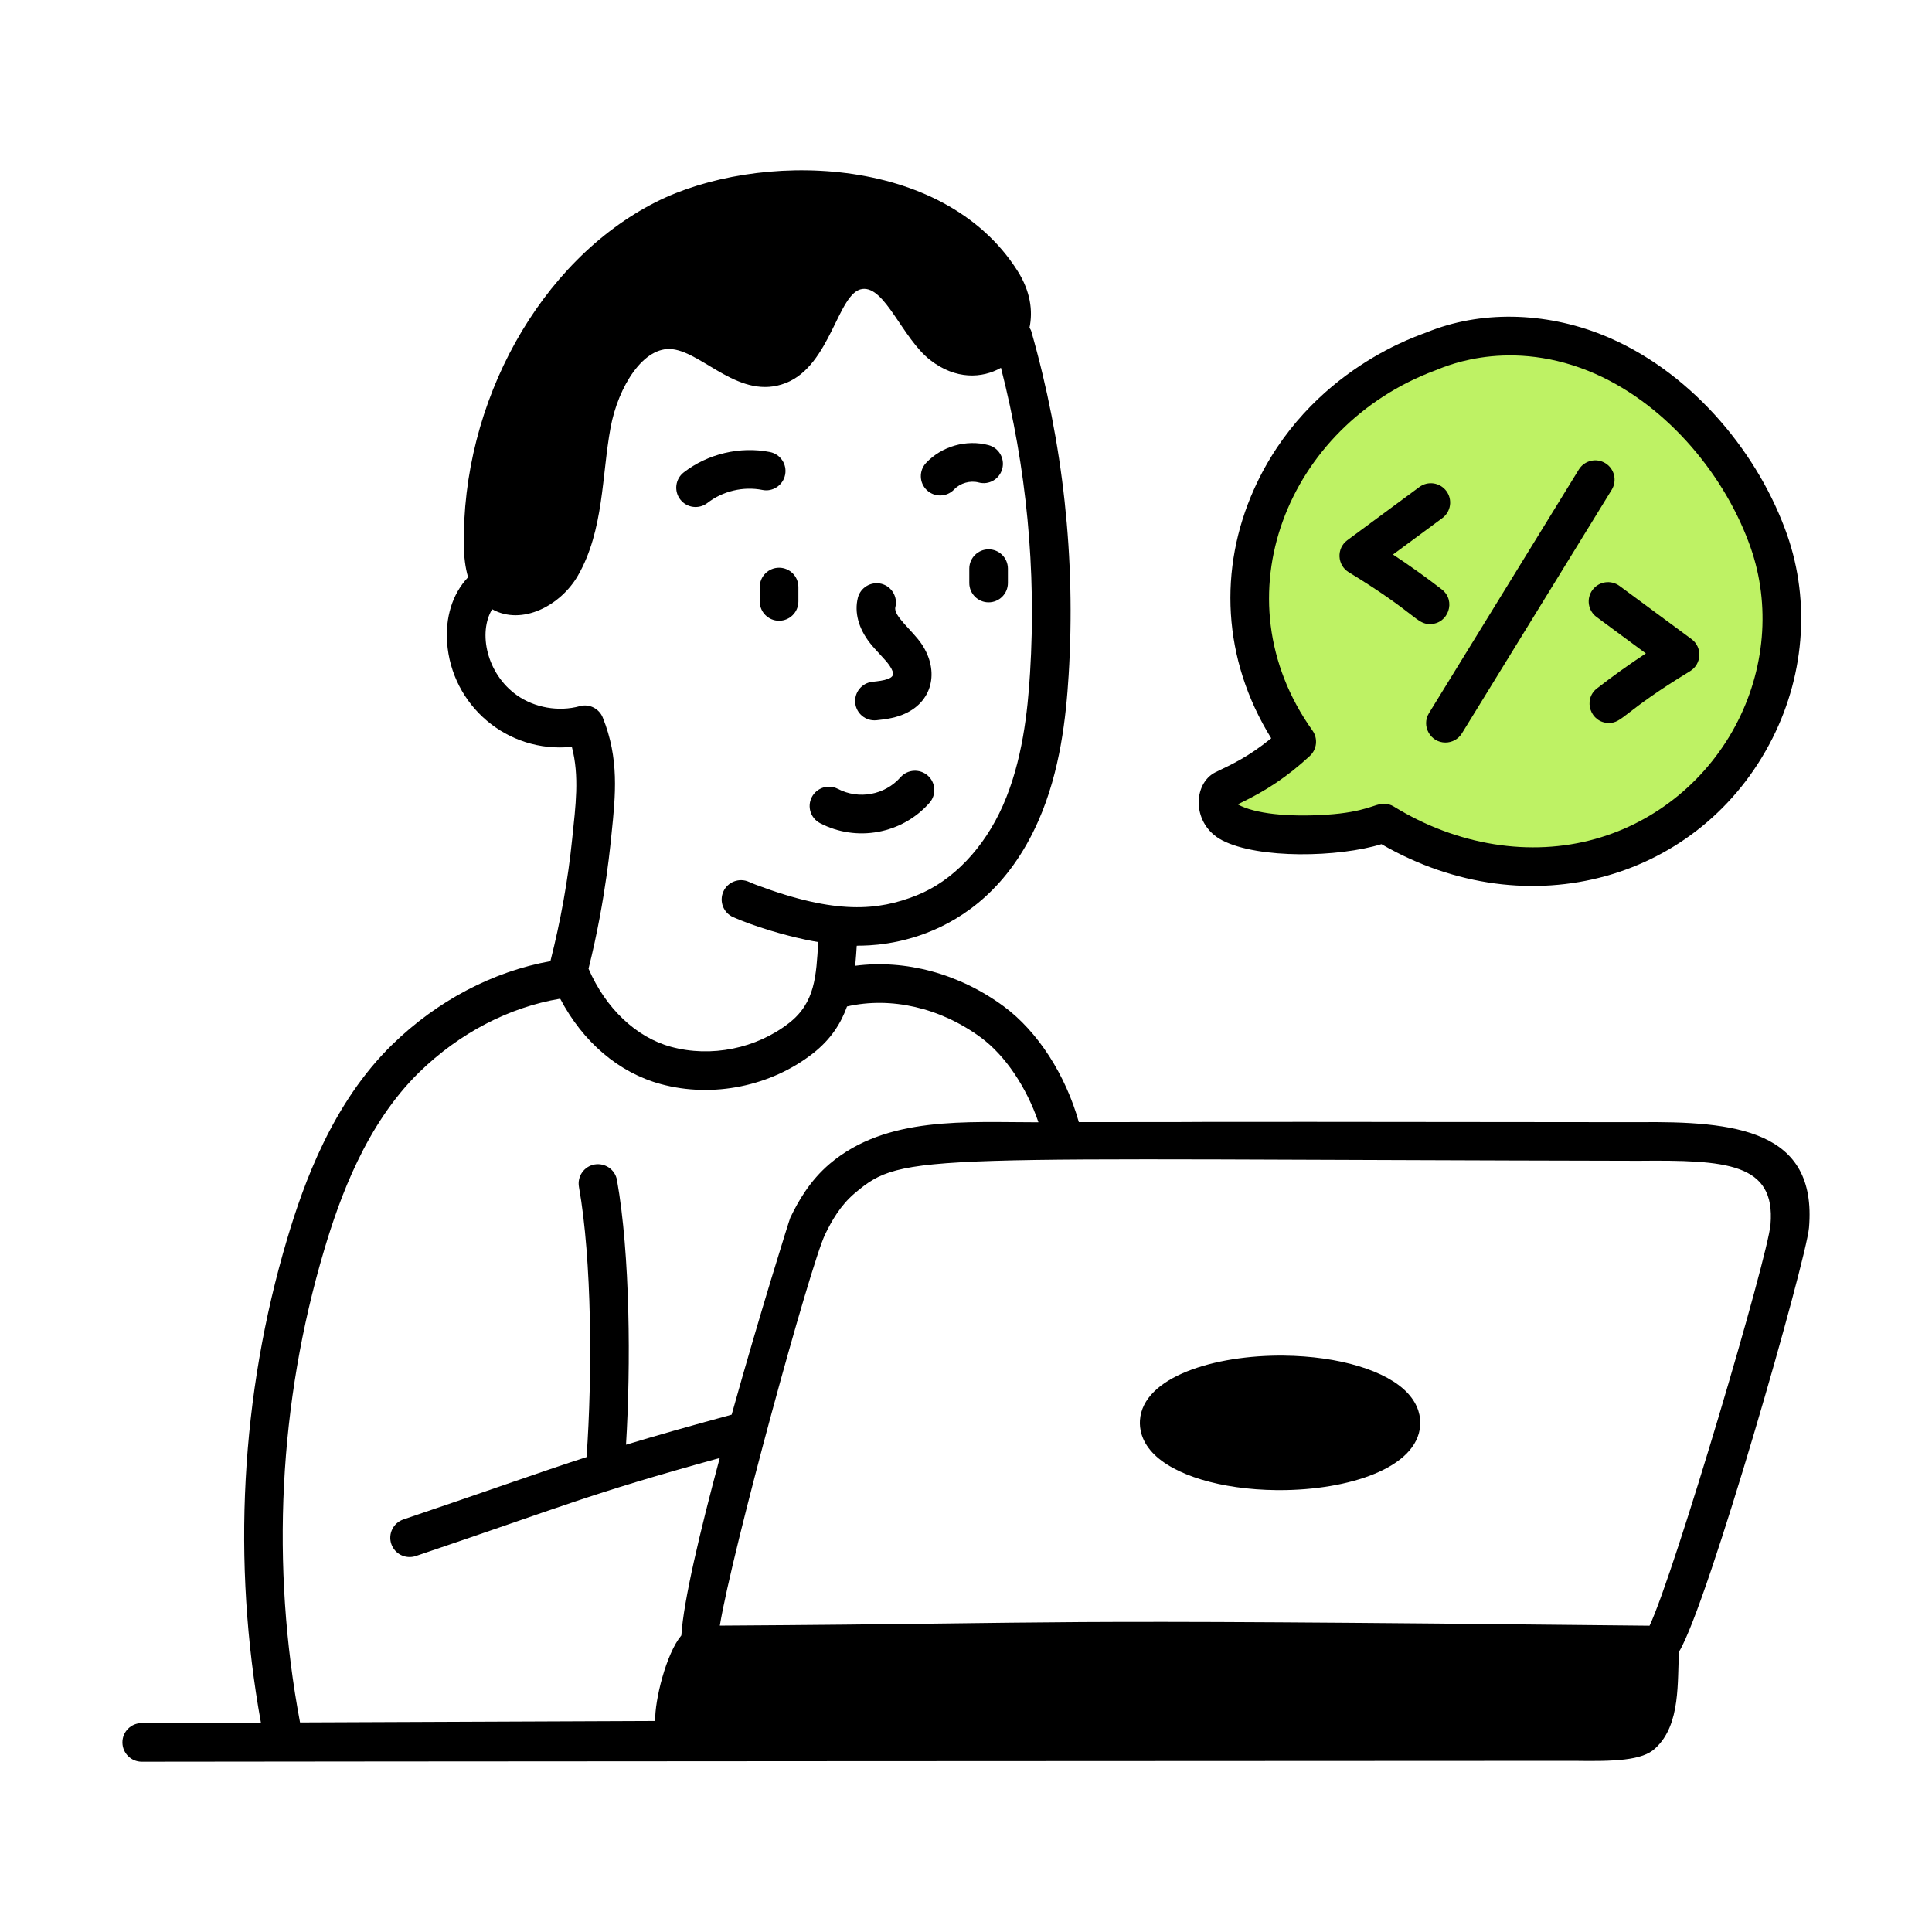
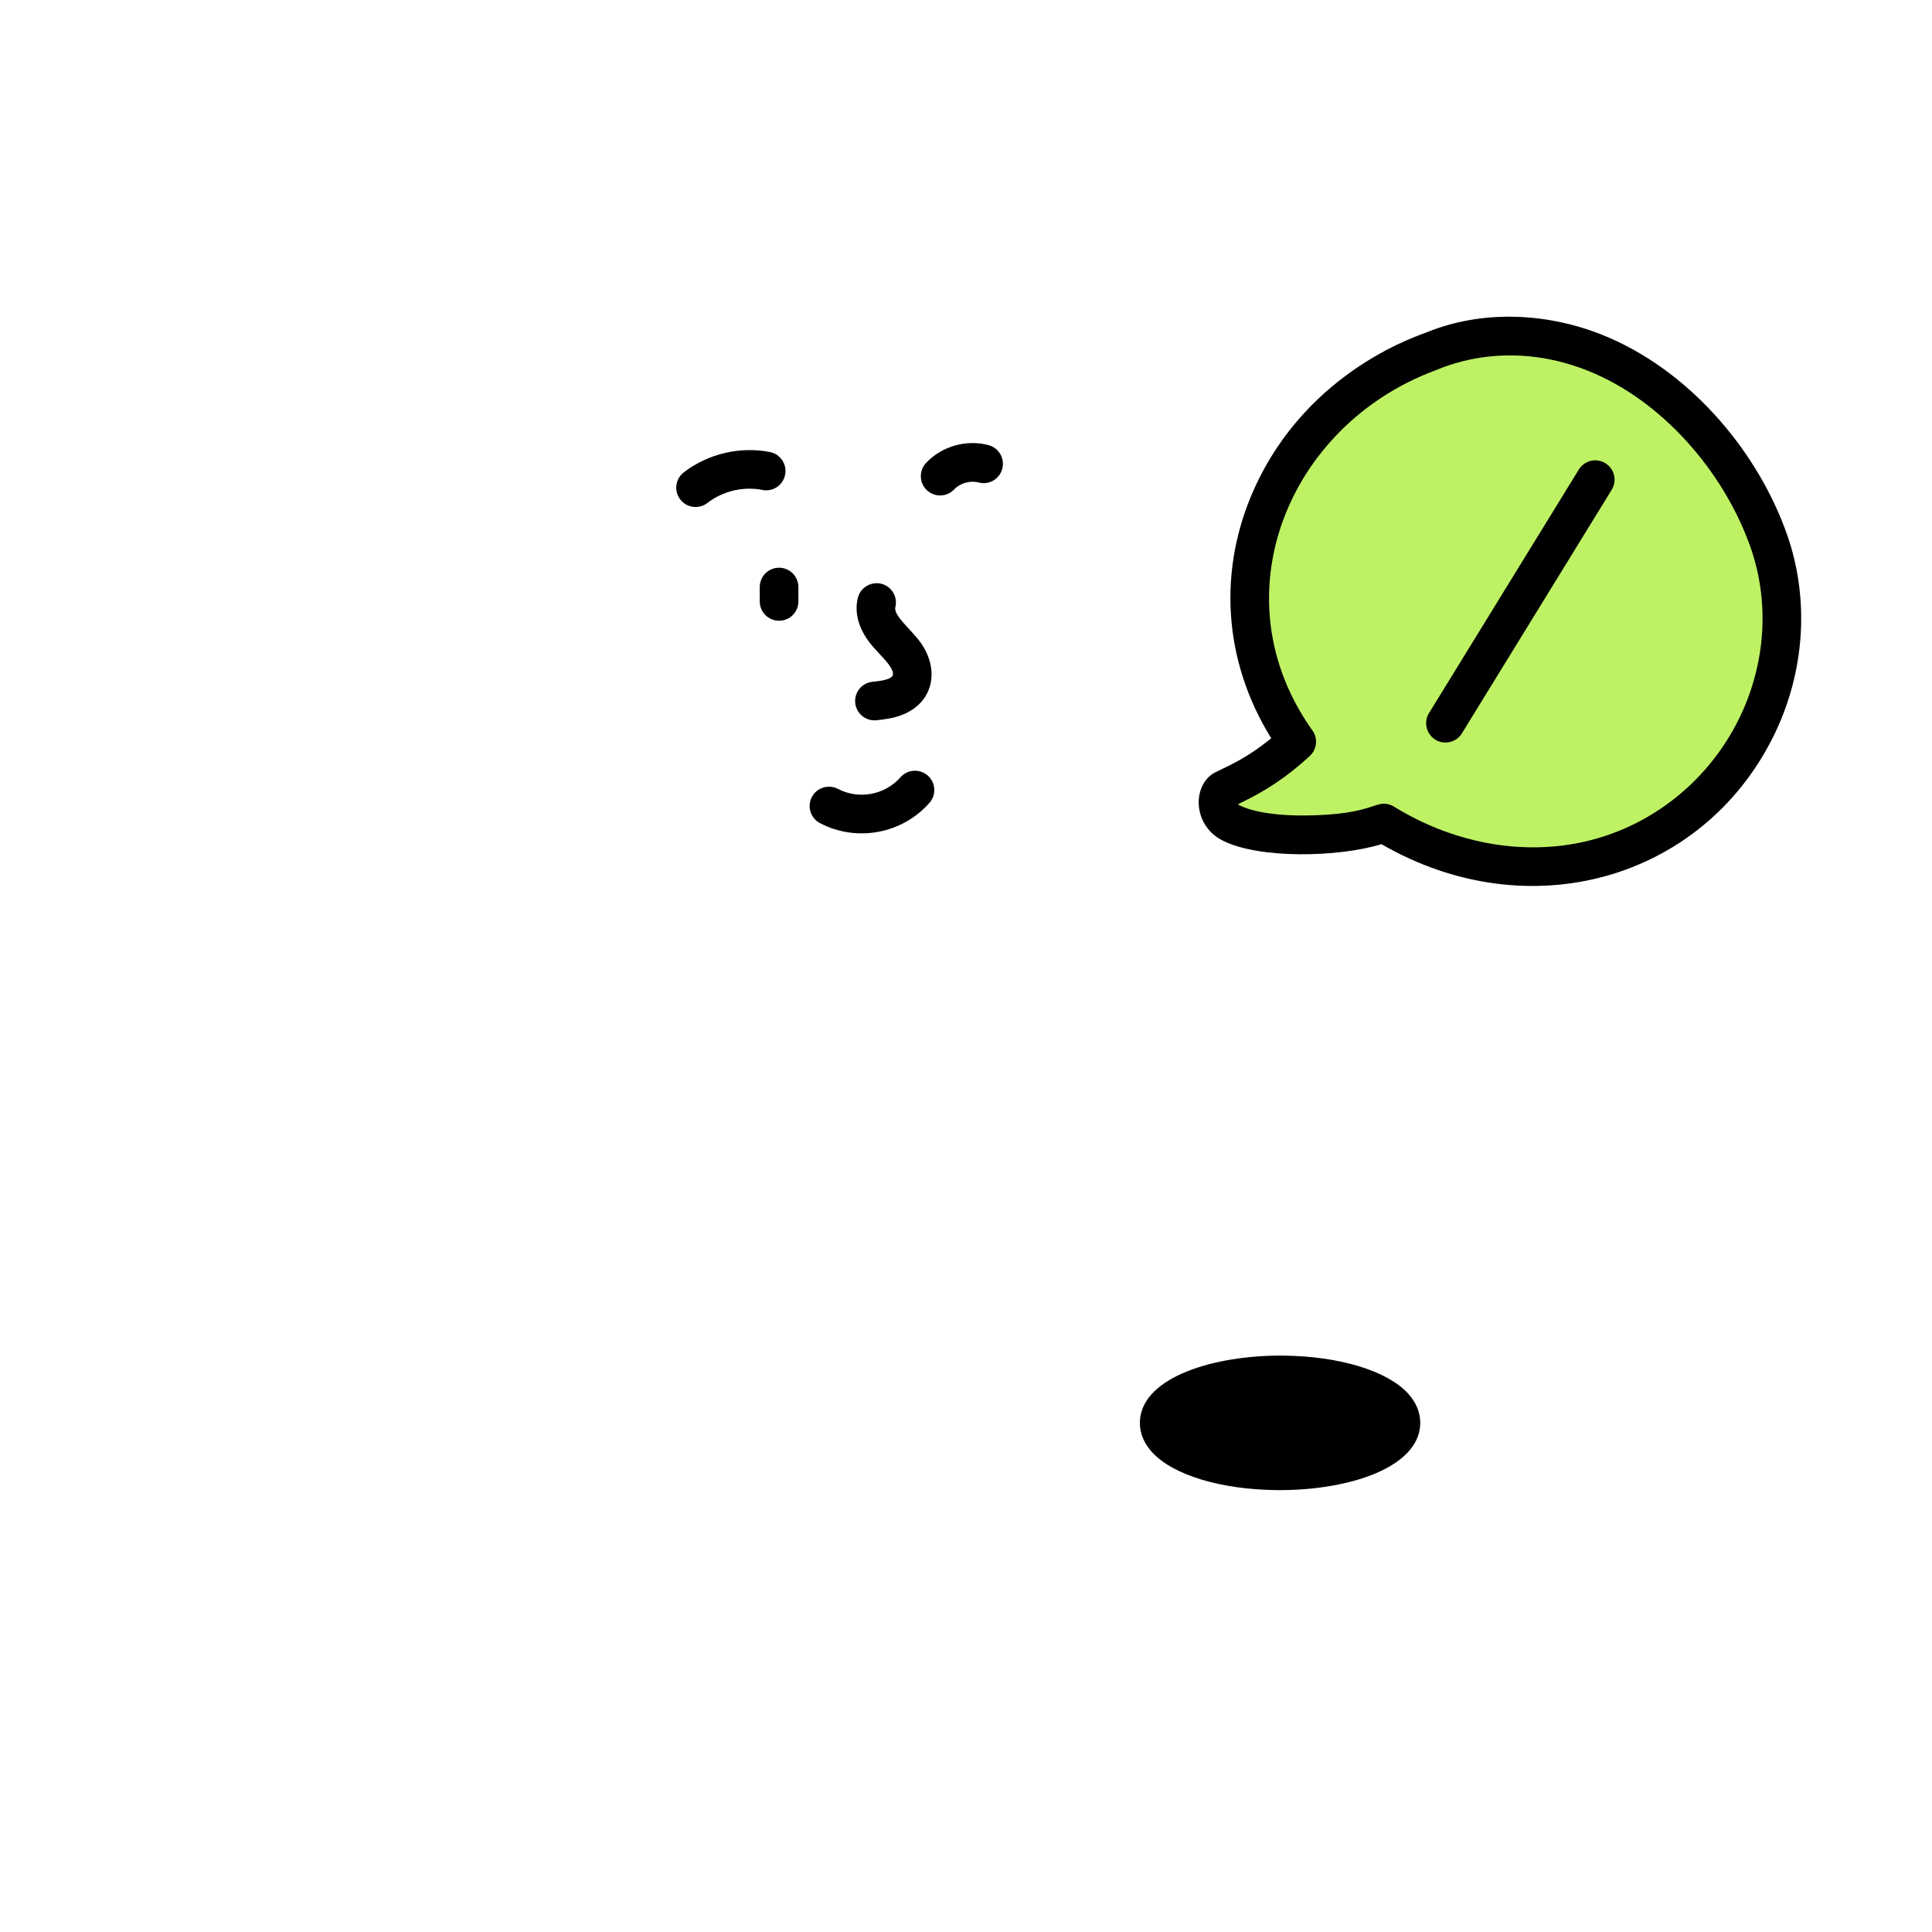
<svg xmlns="http://www.w3.org/2000/svg" width="74" height="74" viewBox="0 0 74 74" fill="none">
-   <path d="M5.429 67.478H5.432C10.567 67.467 51.625 67.446 60.305 67.444C61.81 67.468 62.911 67.436 63.398 66.966C64.401 66.056 64.232 64.352 64.314 63.259C65.43 61.417 69.187 48.248 69.289 47.023C69.605 43.277 66.469 42.939 62.737 42.982C38.017 42.955 50.837 42.98 41.322 42.98C40.814 41.169 39.747 39.504 38.446 38.546C36.736 37.286 34.681 36.743 32.757 36.991C32.789 36.644 32.803 36.406 32.815 36.225C32.914 36.193 37.519 36.545 39.77 31.445C40.611 29.541 40.832 27.463 40.931 25.865C41.207 21.409 40.725 16.973 39.498 12.68C39.484 12.631 39.454 12.594 39.432 12.551C39.567 11.912 39.47 11.157 38.974 10.375C36.106 5.851 28.974 5.792 25.121 7.74C20.689 9.983 17.666 15.412 17.768 20.943C17.775 21.316 17.814 21.721 17.929 22.109C17.302 22.773 17.062 23.68 17.124 24.594C17.287 27.008 19.421 28.863 21.903 28.605C22.2 29.733 22.047 30.866 21.918 32.113C21.758 33.693 21.474 35.272 21.082 36.814C18.88 37.212 16.751 38.326 15.024 40.01C12.737 42.24 11.631 45.329 10.998 47.458C9.216 53.449 8.882 59.833 9.993 65.979L5.426 65.998C5.017 65.999 4.687 66.332 4.689 66.74C4.691 67.148 5.021 67.478 5.429 67.478ZM62.755 44.461C66.117 44.429 68.011 44.541 67.815 46.899C67.71 48.151 64.149 60.213 63.182 62.268C37.696 61.992 42.502 62.173 27.571 62.265C28.036 59.419 31.039 48.449 31.602 47.283C31.852 46.767 32.182 46.176 32.74 45.702C34.628 44.109 35.057 44.408 62.755 44.461ZM19.795 26.627C18.637 25.805 18.308 24.229 18.851 23.335C20 23.978 21.482 23.187 22.139 22.041C23.132 20.311 23.049 18.198 23.386 16.381C23.68 14.799 24.655 13.243 25.756 13.375C26.953 13.519 28.347 15.355 30.096 14.671C31.825 13.995 32.089 11.192 33.028 11.068C33.901 10.953 34.559 12.96 35.633 13.794C36.605 14.549 37.619 14.497 38.339 14.088C39.318 17.906 39.698 21.831 39.453 25.773C39.363 27.248 39.161 29.157 38.416 30.847C37.691 32.49 36.487 33.746 35.114 34.293C33.635 34.882 32.025 35.041 28.979 33.898C28.884 33.862 28.786 33.822 28.685 33.777C28.316 33.611 27.874 33.775 27.707 34.148C27.539 34.521 27.705 34.959 28.078 35.127C28.748 35.429 30.133 35.884 31.341 36.084C31.261 37.38 31.225 38.397 30.23 39.178C28.975 40.162 27.238 40.515 25.698 40.094C24.364 39.73 23.198 38.62 22.542 37.103C23.225 34.379 23.401 32.098 23.424 31.932C23.577 30.454 23.722 29.058 23.088 27.485C22.947 27.136 22.563 26.945 22.204 27.048C21.4 27.27 20.476 27.109 19.795 26.627ZM12.416 47.88C13.002 45.909 14.018 43.059 16.057 41.07C17.603 39.562 19.503 38.579 21.456 38.252C22.326 39.908 23.694 41.082 25.308 41.522C27.312 42.068 29.543 41.599 31.144 40.342C31.831 39.802 32.213 39.191 32.443 38.549C34.123 38.167 36.011 38.592 37.569 39.738C38.507 40.428 39.319 41.649 39.775 42.986C37.009 42.987 33.959 42.736 31.785 44.572C31.01 45.23 30.569 46.022 30.271 46.639C30.24 46.702 29.104 50.32 28.024 54.185C26.327 54.647 25.058 55.009 23.978 55.336C24.162 52.317 24.139 48.049 23.632 45.2C23.561 44.798 23.178 44.533 22.773 44.602C22.372 44.674 22.103 45.058 22.175 45.461C22.673 48.26 22.691 52.664 22.467 55.808C20.753 56.361 18.37 57.213 15.453 58.197C15.065 58.328 14.857 58.747 14.987 59.135C15.118 59.523 15.537 59.729 15.925 59.6C21.624 57.678 22.461 57.254 27.568 55.844C26.814 58.649 26.177 61.331 26.098 62.639C25.517 63.33 25.074 65.126 25.095 65.917L11.492 65.973C10.365 59.976 10.675 53.732 12.416 47.88Z" fill="black" />
  <path d="M48 23C47.5 20.5 49.5 18 51.5 15.5C51.833 15.167 52.8 14.3 54 13.5C55.5 12.5 58.5 13 61 13.5C63.5 14 66 17.5 67.5 20C68.7 22 68.333 25.167 68 26.5C67.667 27 66.7 28.5 65.5 30.5C64 33 60 33 58 33C56.4 33 54 32.333 53 32H48C47.2 32 46.667 31 46.5 30.5L49.5 28.5C49.167 27.5 48.4 25 48 23Z" fill="#BEF264" />
  <path d="M27.096 19.264C27.684 18.807 28.474 18.621 29.203 18.766C29.597 18.849 29.993 18.586 30.072 18.184C30.152 17.783 29.891 17.394 29.49 17.314C28.348 17.088 27.111 17.38 26.188 18.095C25.865 18.345 25.807 18.81 26.057 19.133C26.312 19.46 26.777 19.512 27.096 19.264Z" fill="black" />
  <path d="M36.547 18.746C36.778 18.503 37.159 18.394 37.484 18.48C37.881 18.588 38.285 18.35 38.389 17.955C38.494 17.56 38.259 17.155 37.864 17.05C37.017 16.824 36.075 17.09 35.472 17.729C35.192 18.026 35.204 18.495 35.501 18.775C35.797 19.054 36.265 19.044 36.547 18.746Z" fill="black" />
  <path d="M29.1 22.485V23.037C29.1 23.445 29.432 23.776 29.84 23.776C30.249 23.776 30.58 23.445 30.58 23.037V22.485C30.58 22.077 30.249 21.745 29.84 21.745C29.432 21.745 29.1 22.077 29.1 22.485Z" fill="black" />
-   <path d="M37.865 21.04C37.457 21.04 37.126 21.372 37.126 21.78V22.331C37.126 22.739 37.457 23.071 37.865 23.071C38.274 23.071 38.605 22.739 38.605 22.331V21.78C38.605 21.372 38.274 21.04 37.865 21.04Z" fill="black" />
  <path d="M46.55 29.581C45.678 30.02 45.643 31.58 46.812 32.186C48.21 32.909 51.281 32.838 52.913 32.333C58.566 35.603 65.167 33.677 67.891 28.274C69.169 25.739 69.34 22.809 68.362 20.239C67.204 17.144 64.642 14.147 61.396 12.836C59.152 11.934 56.685 11.896 54.652 12.727C54.549 12.79 50.12 14.08 48.031 18.741C46.671 21.774 46.811 25.242 48.691 28.278C47.799 29.002 47.181 29.276 46.55 29.581ZM50.171 28.953C50.443 28.7 50.487 28.284 50.27 27.98C46.622 22.864 49.329 16.294 54.96 14.193C55.072 14.173 57.556 12.889 60.843 14.209C63.687 15.357 65.963 18.045 66.976 20.762C67.809 22.948 67.661 25.443 66.569 27.608C65.452 29.825 63.461 31.474 61.108 32.132C58.615 32.833 55.802 32.382 53.388 30.893C53.27 30.82 53.136 30.783 53 30.783C52.663 30.783 52.304 31.11 50.803 31.205C49.336 31.3 48.068 31.169 47.416 30.814C47.415 30.812 47.414 30.809 47.413 30.806L47.533 30.747C48.482 30.29 49.304 29.755 50.171 28.953Z" fill="black" />
  <path d="M55.363 28.441C55.612 28.441 55.855 28.315 55.995 28.088L61.732 18.76C61.946 18.412 61.838 17.956 61.49 17.742C61.143 17.527 60.686 17.637 60.472 17.985L54.734 27.313C54.429 27.809 54.792 28.441 55.363 28.441Z" fill="black" />
-   <path d="M54.772 23.903C55.475 23.903 55.783 23.01 55.227 22.578C54.626 22.113 53.999 21.665 53.354 21.24L55.244 19.844C55.573 19.601 55.643 19.138 55.4 18.809C55.157 18.481 54.694 18.41 54.365 18.654L51.606 20.691C51.182 21.004 51.214 21.646 51.661 21.918C54.262 23.504 54.242 23.903 54.772 23.903Z" fill="black" />
-   <path d="M60.995 22.597C60.752 22.926 60.823 23.389 61.151 23.632L63.04 25.027C62.398 25.45 61.771 25.898 61.169 26.366C60.613 26.797 60.92 27.691 61.623 27.691C62.153 27.691 62.17 27.264 64.734 25.707C65.182 25.434 65.212 24.791 64.789 24.479L62.03 22.441C61.7 22.199 61.238 22.27 60.995 22.597Z" fill="black" />
  <path d="M34.007 26.006C33.848 26.067 33.636 26.091 33.412 26.115C33.005 26.16 32.713 26.527 32.758 26.933C32.802 27.327 33.154 27.63 33.576 27.587C33.868 27.554 34.2 27.517 34.536 27.388C35.727 26.934 36.005 25.704 35.292 24.656C34.943 24.144 34.212 23.586 34.294 23.257C34.393 22.861 34.152 22.459 33.756 22.359C33.362 22.264 32.958 22.501 32.858 22.897C32.718 23.454 32.883 24.07 33.322 24.63C33.536 24.905 33.911 25.259 34.069 25.49C34.307 25.84 34.196 25.933 34.007 26.006Z" fill="black" />
  <path d="M31.409 31.529C32.809 32.26 34.547 31.946 35.601 30.75C35.871 30.444 35.842 29.977 35.536 29.706C35.23 29.437 34.763 29.464 34.491 29.771C33.885 30.457 32.89 30.632 32.093 30.216C31.73 30.027 31.284 30.168 31.095 30.53C30.906 30.893 31.047 31.339 31.409 31.529Z" fill="black" />
  <path d="M48.899 57.075C48.941 57.075 48.984 57.075 49.026 57.075C51.635 57.075 54.287 56.234 54.396 54.597C54.417 54.291 54.351 53.829 53.921 53.364C53.12 52.498 51.295 51.946 49.16 51.923C46.524 51.898 43.773 52.738 43.663 54.4C43.642 54.706 43.708 55.169 44.138 55.634C44.939 56.5 46.764 57.052 48.899 57.075Z" fill="black" />
</svg>